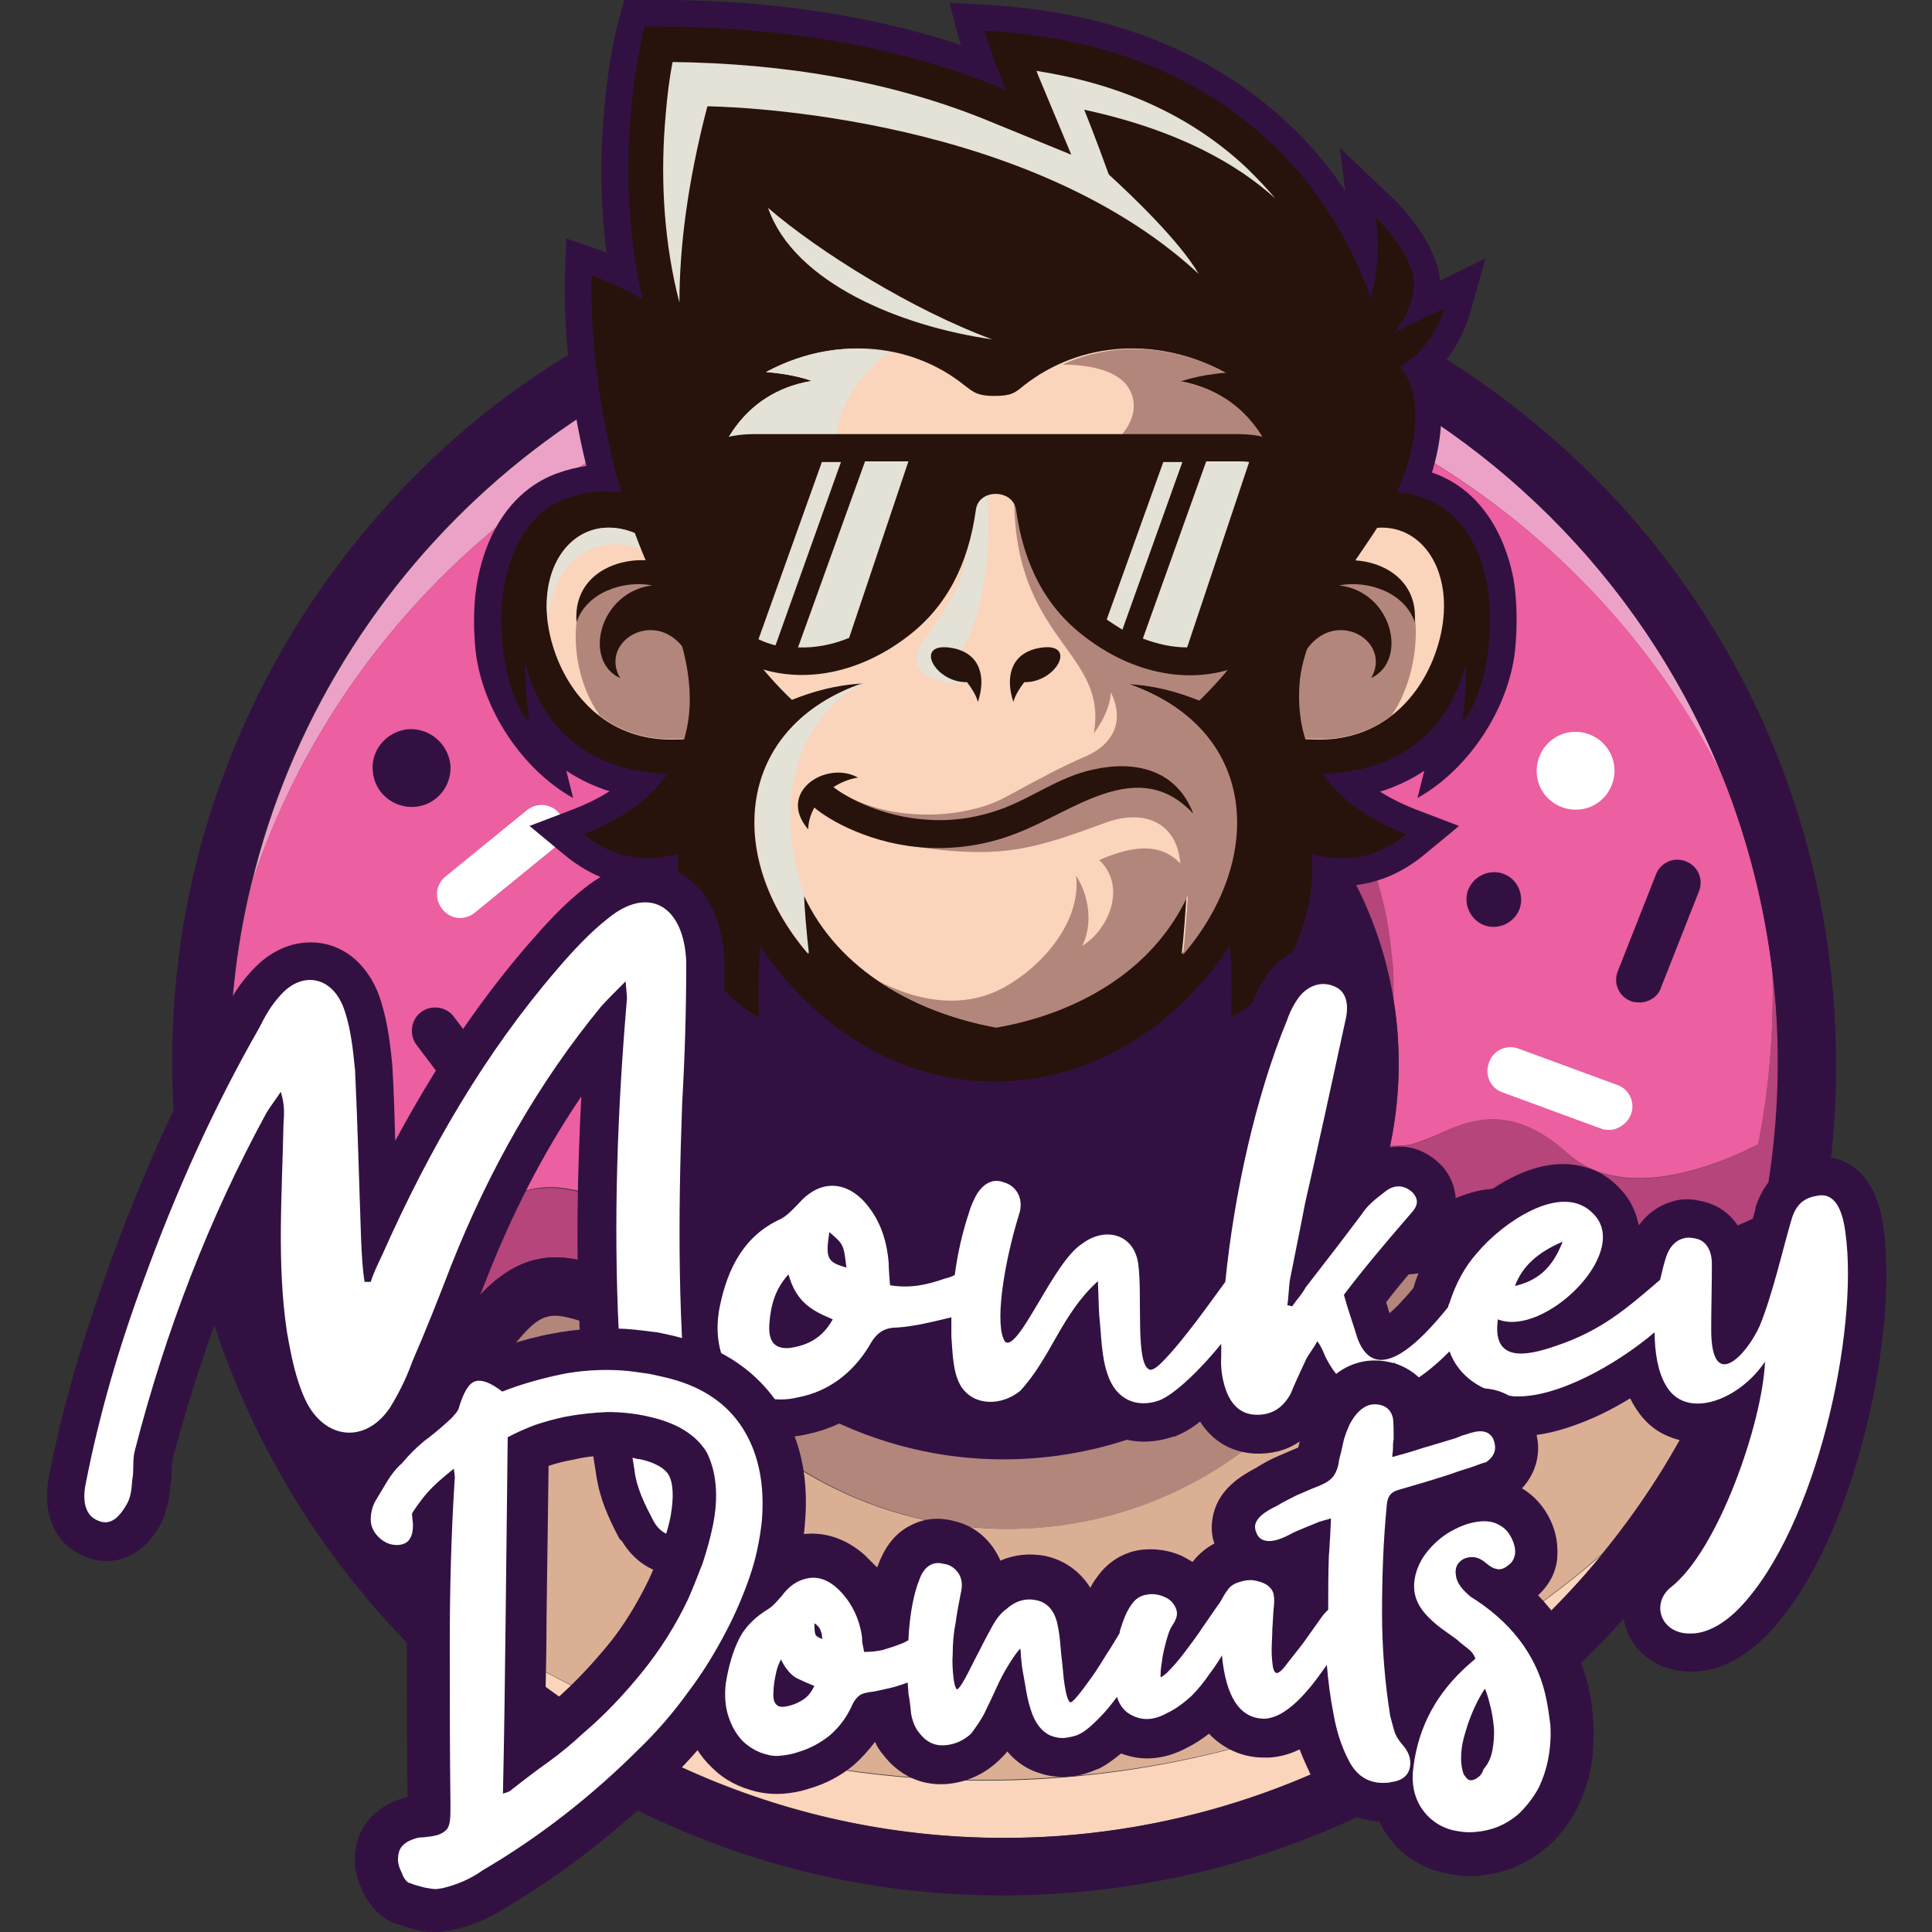
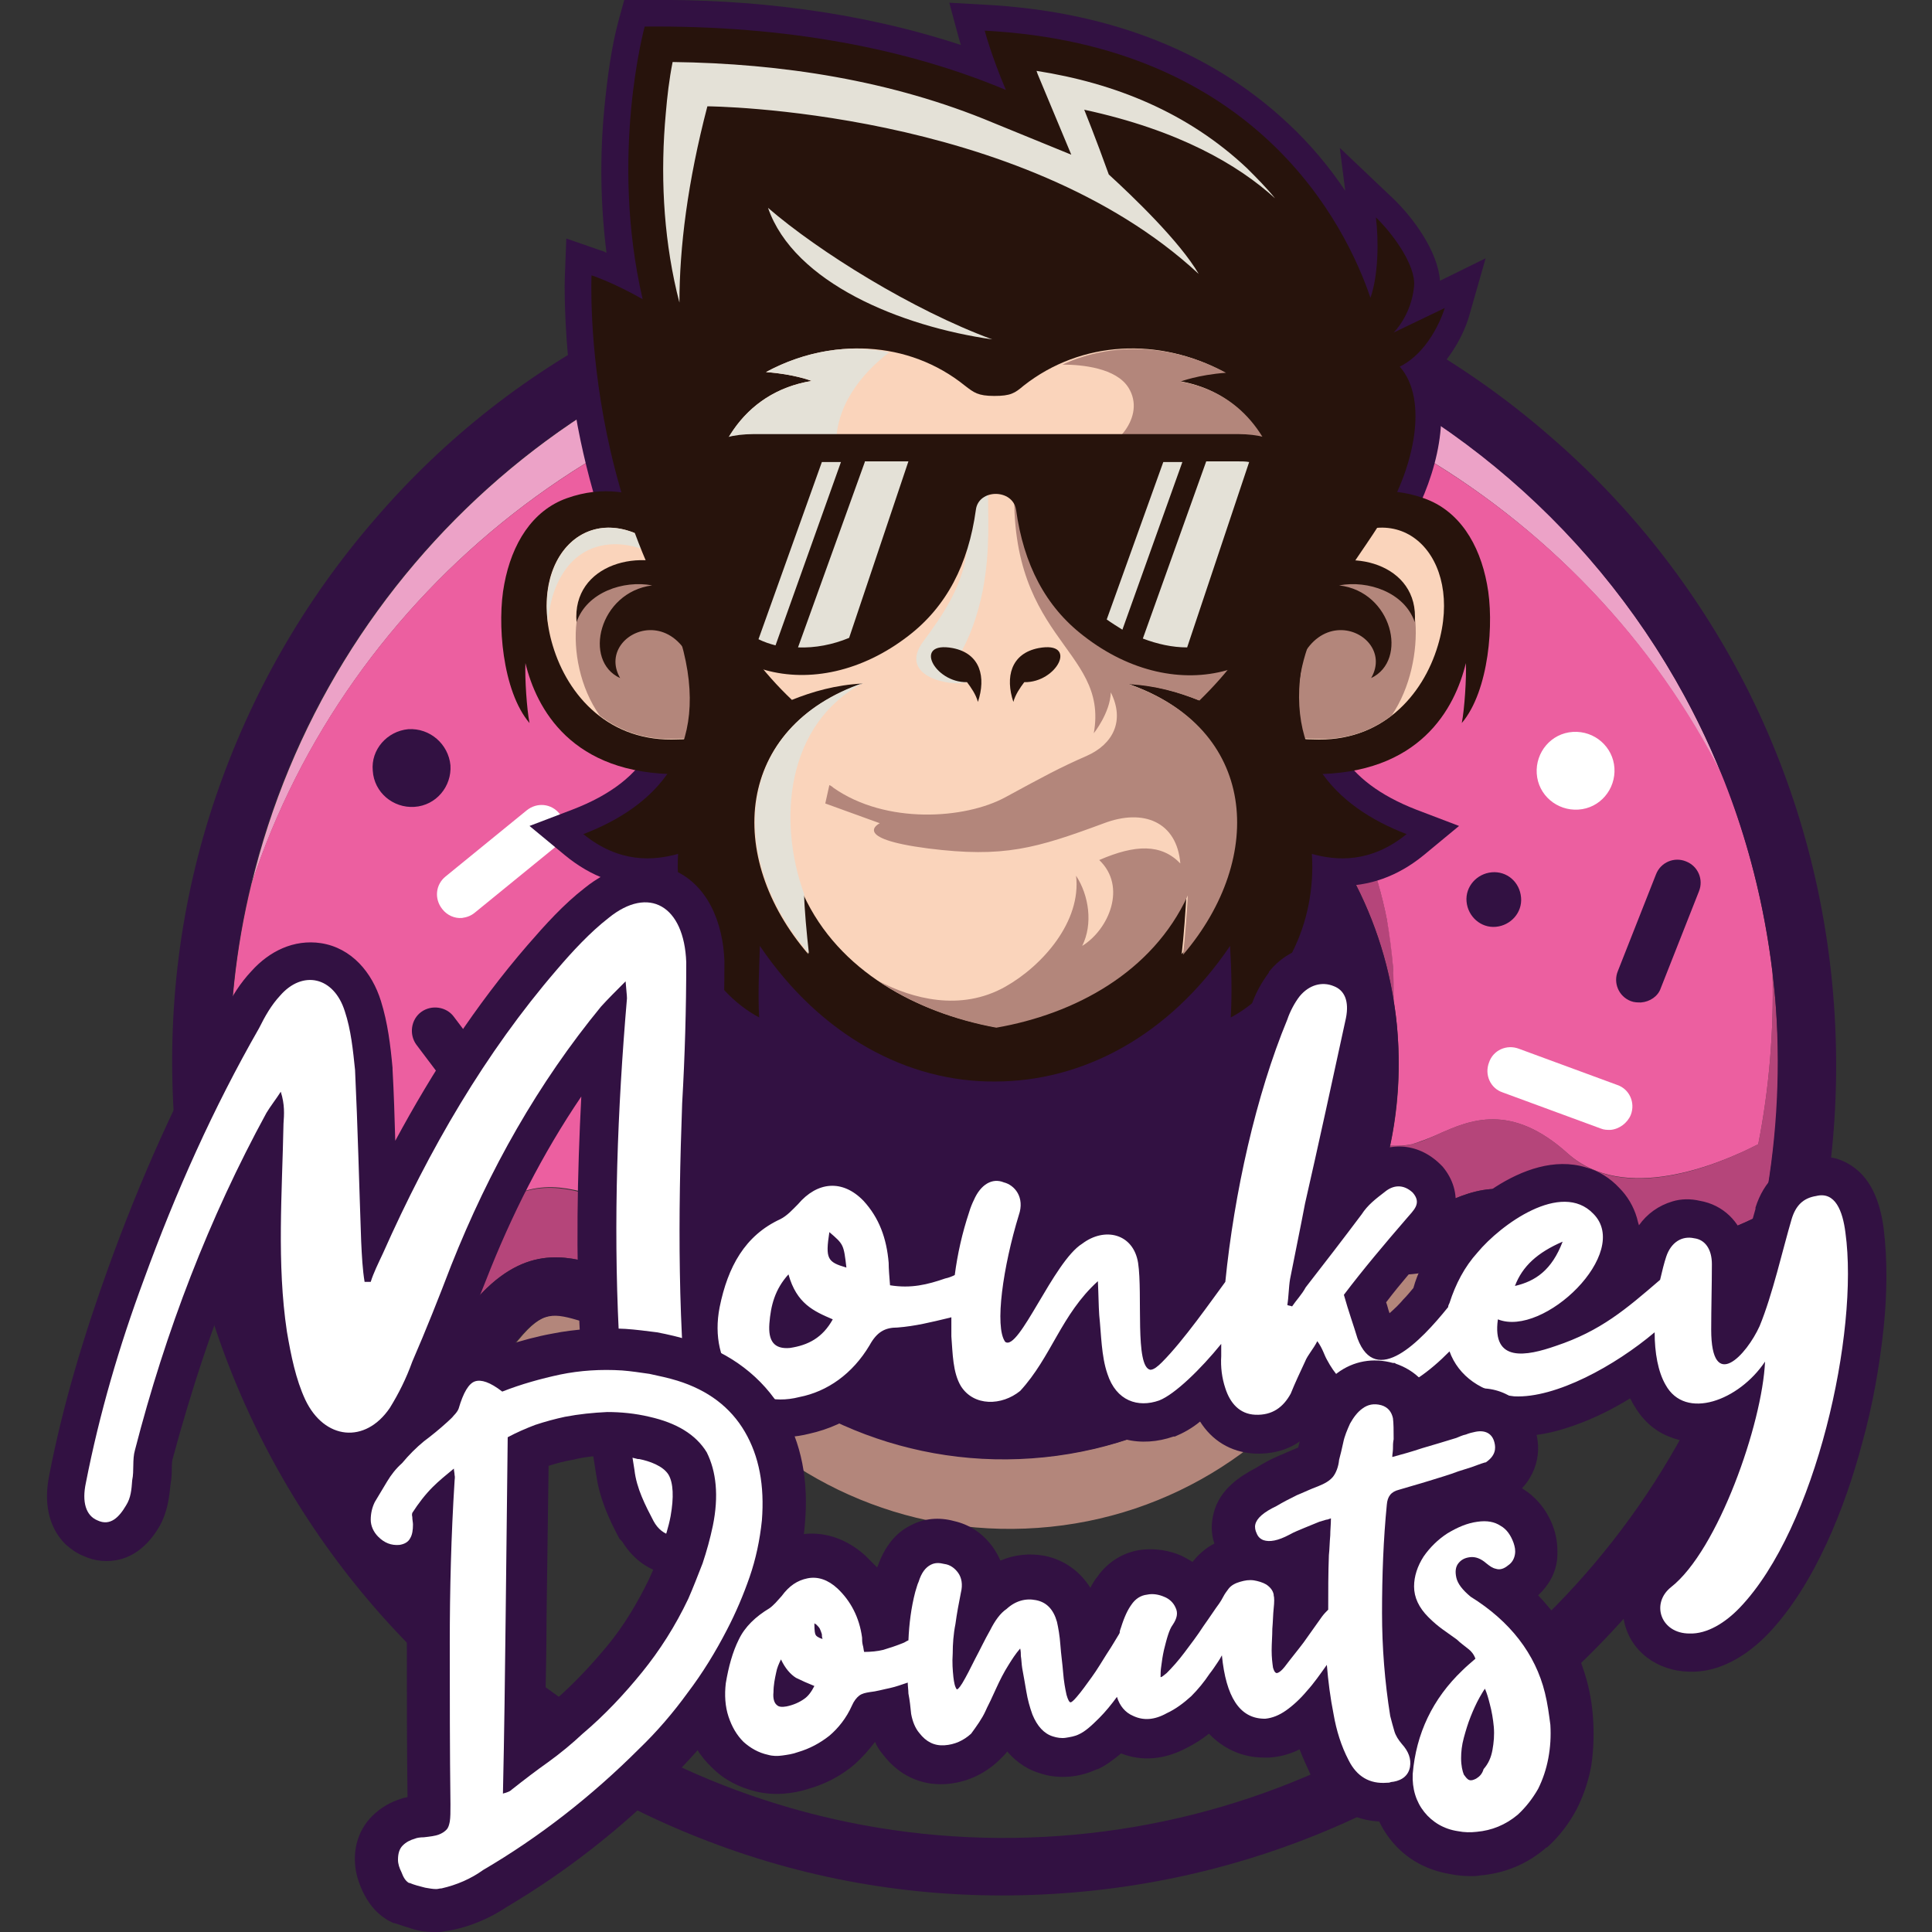
<svg xmlns="http://www.w3.org/2000/svg" id="Layer_1" x="0px" y="0px" viewBox="0 0 28.35 28.35" style="enable-background:new 0 0 28.35 28.35;" xml:space="preserve">
  <rect x="0" y="0" width="28.35" height="28.35" fill="#333333" stroke="none" />
  <style type="text/css">	.st0{fill:#321142;}	.st1{fill:#B5457A;}	.st2{fill:#ECA2C7;}	.st3{fill:#EC5FA0;}	.st4{fill:#B3867B;}	.st5{fill:#FAD4BB;}	.st6{fill:#DBAF94;}	.st7{fill:#59BCBC;}	.st8{fill:#FFFFFF;}	.st9{fill:#112145;}	.st10{fill-rule:evenodd;clip-rule:evenodd;fill:#321142;}	.st11{fill-rule:evenodd;clip-rule:evenodd;fill:#27130C;}	.st12{fill-rule:evenodd;clip-rule:evenodd;fill:#FAD4BB;}	.st13{fill-rule:evenodd;clip-rule:evenodd;fill:#E4E1D7;}	.st14{fill-rule:evenodd;clip-rule:evenodd;fill:#B3867B;}</style>
  <g>
    <ellipse class="st0" cx="14.37" cy="16.32" rx="5.97" ry="4.5" />
    <path class="st1" d="M26.06,14.79c0.08,1.04,0.01,2.05-0.19,3.02c-0.6,0.31-1.97,0.87-2.79,0.14c-0.84-0.76-1.45-0.49-1.9-0.29  c-0.33,0.15-0.6,0.27-1.06,0.07c0.12-0.3,0.21-0.61,0.28-0.92c0.27,0.03,0.47-0.06,0.71-0.17c0.45-0.2,1.06-0.47,1.9,0.29  c0.82,0.74,2.19,0.17,2.79-0.14c0.16-0.81,0.23-1.65,0.21-2.51C26.03,14.45,26.05,14.62,26.06,14.79" />
    <path class="st1" d="M20.44,14.17c0.01,0.17,0.02,0.34,0.01,0.51c-0.47-2.93-3.12-5.07-6.14-4.85c-3.01,0.22-5.33,2.72-5.37,5.68  c-0.03-0.17-0.05-0.34-0.06-0.51c-0.23-3.19,2.17-5.97,5.36-6.2C17.43,8.58,20.21,10.98,20.44,14.17" />
    <path class="st1" d="M9.73,18.53c-0.37,0.19-0.64,0.12-0.95,0.03c-0.47-0.13-1.11-0.31-1.84,0.56C6.17,20.04,4.53,19.53,4,19.33  c-0.32-0.92-0.52-1.89-0.6-2.9c-0.01-0.17-0.02-0.34-0.03-0.51c0.1,0.83,0.28,1.63,0.55,2.39c0.53,0.2,2.17,0.71,2.93-0.21  c0.73-0.87,1.37-0.69,1.84-0.56c0.21,0.06,0.39,0.11,0.6,0.09C9.42,17.94,9.56,18.25,9.73,18.53" />
    <path class="st2" d="M25.28,11.41c-2.02-4.05-6.43-6.7-11.32-6.34C9.08,5.42,5.1,8.68,3.69,12.98c1.12-4.68,5.17-8.32,10.22-8.69  C18.97,3.92,23.5,6.94,25.28,11.41" />
    <path class="st3" d="M26.01,14.28c0.02,0.86-0.05,1.7-0.21,2.51c-0.6,0.31-1.97,0.87-2.79,0.14c-0.84-0.76-1.45-0.49-1.9-0.29  c-0.13,0.06-0.26,0.11-0.39,0.15c-0.1,0.02-0.2,0.03-0.32,0.02c0.11-0.52,0.15-1.06,0.11-1.61c-0.01-0.17-0.03-0.34-0.06-0.51  c0-0.17,0-0.34-0.01-0.51c-0.02-0.23-0.05-0.46-0.09-0.69c-0.55-2.84-3.15-4.89-6.11-4.67C11.29,9.02,9,11.43,8.87,14.31  c-0.01,0.23-0.01,0.46,0.01,0.69c0.01,0.17,0.03,0.34,0.06,0.51c0,0.17,0,0.34,0.01,0.51c0.04,0.56,0.16,1.09,0.35,1.6  c-0.12,0.01-0.22,0-0.33-0.02c-0.09-0.02-0.17-0.04-0.27-0.07c-0.47-0.13-1.11-0.31-1.84,0.56c-0.76,0.92-2.41,0.41-2.93,0.21  c-0.26-0.76-0.45-1.56-0.55-2.39c-0.03-1.01,0.08-2,0.31-2.94C5.1,8.68,9.08,5.42,13.97,5.07c4.89-0.35,9.3,2.3,11.32,6.34  C25.64,12.31,25.89,13.27,26.01,14.28" />
    <path class="st4" d="M25.61,18.86c-0.12,0.4-0.26,0.8-0.43,1.19c-0.24,0.06-0.5,0.11-0.76,0.13c-0.63,0.05-1.29-0.08-1.83-0.57  c-0.43-0.39-0.59-0.32-0.98-0.14c-0.41,0.18-0.96,0.43-1.78,0.06c-0.93,1.61-2.61,2.75-4.6,2.89c-1.97,0.14-3.78-0.72-4.93-2.15  c-0.71,0.41-1.26,0.26-1.67,0.14c-0.41-0.12-0.58-0.16-0.95,0.28c-0.47,0.56-1.1,0.78-1.73,0.83c-0.32,0.02-0.63,0-0.92-0.04  c-0.22-0.36-0.42-0.74-0.6-1.13c0.42,0.1,0.93,0.18,1.45,0.14c0.63-0.05,1.27-0.27,1.73-0.83c0.37-0.45,0.54-0.4,0.95-0.28  c0.42,0.12,0.96,0.27,1.67-0.14c1.15,1.43,2.97,2.29,4.93,2.15c1.99-0.14,3.67-1.28,4.6-2.89c0.82,0.37,1.36,0.13,1.78-0.06  c0.39-0.17,0.55-0.24,0.98,0.14c0.54,0.49,1.2,0.62,1.83,0.57C24.8,19.12,25.24,19,25.61,18.86" />
-     <path class="st5" d="M23.52,22.8c-1.91,2.33-4.73,3.9-7.96,4.14c-3.24,0.23-6.26-0.92-8.48-2.95c2.34,1.52,5.29,2.33,8.42,2.1  C18.62,25.86,21.42,24.64,23.52,22.8" />
-     <path class="st6" d="M25.18,20.05c-0.42,0.99-0.99,1.92-1.67,2.75c-2.1,1.84-4.89,3.06-8.02,3.28c-3.13,0.23-6.08-0.58-8.42-2.1  c-0.8-0.73-1.49-1.57-2.06-2.5c0.29,0.04,0.61,0.06,0.92,0.04c0.63-0.05,1.27-0.27,1.73-0.83c0.37-0.45,0.54-0.4,0.95-0.28  c0.42,0.12,0.96,0.27,1.67-0.14c1.15,1.43,2.97,2.29,4.93,2.15c1.99-0.14,3.67-1.28,4.6-2.89c0.82,0.37,1.36,0.13,1.78-0.06  c0.39-0.17,0.55-0.24,0.98,0.14c0.54,0.49,1.2,0.62,1.83,0.57C24.68,20.16,24.94,20.11,25.18,20.05" />
    <path class="st7" d="M17.22,8.28c0.02,0.31-0.21,0.59-0.53,0.61c-0.31,0.02-0.59-0.21-0.61-0.53c-0.02-0.31,0.21-0.59,0.53-0.61  C16.92,7.73,17.2,7.96,17.22,8.28" />
    <path class="st8" d="M23.69,11.27c0.02,0.31-0.21,0.59-0.53,0.61c-0.31,0.02-0.59-0.21-0.61-0.53c-0.02-0.31,0.21-0.59,0.53-0.61  C23.4,10.72,23.67,10.96,23.69,11.27" />
    <path class="st0" d="M6.61,11.23c0.02,0.31-0.21,0.59-0.53,0.61c-0.31,0.02-0.59-0.21-0.61-0.53C5.44,11,5.68,10.73,5.99,10.7  C6.31,10.68,6.58,10.92,6.61,11.23" />
    <path class="st9" d="M16.47,5.88c0.02,0.22-0.15,0.41-0.37,0.43c-0.22,0.02-0.41-0.15-0.43-0.37c-0.02-0.22,0.15-0.41,0.37-0.43  C16.26,5.49,16.46,5.66,16.47,5.88" />
    <path class="st8" d="M12.71,8.53c0.02,0.22-0.15,0.41-0.37,0.43c-0.22,0.02-0.41-0.15-0.43-0.37c-0.02-0.22,0.15-0.41,0.37-0.43  C12.5,8.14,12.69,8.31,12.71,8.53" />
    <path class="st0" d="M22.32,13.17c0.02,0.22-0.15,0.41-0.37,0.43c-0.22,0.02-0.41-0.15-0.43-0.37c-0.02-0.22,0.15-0.41,0.37-0.43  C22.11,12.78,22.3,12.94,22.32,13.17" />
    <path class="st8" d="M6.78,13.47c-0.11,0.01-0.22-0.04-0.29-0.13c-0.12-0.15-0.1-0.36,0.05-0.48l1.19-0.97  c0.15-0.12,0.36-0.1,0.48,0.05c0.12,0.15,0.1,0.36-0.05,0.48l-1.19,0.97C6.91,13.44,6.85,13.46,6.78,13.47" />
    <path class="st0" d="M24.08,14.71c-0.05,0-0.1,0-0.15-0.02c-0.18-0.07-0.26-0.27-0.19-0.44l0.56-1.42  c0.07-0.18,0.27-0.26,0.44-0.19c0.18,0.07,0.26,0.27,0.19,0.44l-0.56,1.42C24.33,14.62,24.21,14.7,24.08,14.71" />
    <path class="st8" d="M23.63,16.58c-0.05,0-0.09,0-0.14-0.02l-1.44-0.53c-0.18-0.06-0.27-0.26-0.2-0.44  c0.06-0.18,0.26-0.27,0.44-0.2l1.44,0.53c0.18,0.06,0.27,0.26,0.2,0.44C23.88,16.48,23.76,16.57,23.63,16.58" />
    <path class="st8" d="M10.82,8.19c-0.03,0-0.07,0-0.1-0.01L9.23,7.82C9.05,7.78,8.93,7.6,8.98,7.41c0.04-0.18,0.23-0.3,0.41-0.25  l1.49,0.36c0.18,0.04,0.3,0.23,0.25,0.41C11.09,8.08,10.97,8.18,10.82,8.19" />
    <path class="st0" d="M7.33,16.69c-0.11,0.01-0.23-0.04-0.3-0.14l-0.92-1.22C6,15.18,6.03,14.96,6.18,14.85  c0.15-0.11,0.37-0.08,0.48,0.07l0.92,1.22c0.11,0.15,0.08,0.37-0.07,0.48C7.45,16.66,7.39,16.68,7.33,16.69" />
    <path class="st7" d="M13.21,7.47C13.14,7.47,13.06,7.45,13,7.41c-0.16-0.1-0.2-0.32-0.1-0.47l0.84-1.28c0.1-0.16,0.32-0.2,0.47-0.1  c0.16,0.1,0.2,0.32,0.1,0.47l-0.84,1.28C13.41,7.41,13.31,7.46,13.21,7.47" />
    <path class="st8" d="M20.28,8.38c-0.09,0.01-0.18-0.02-0.25-0.09l-1.14-1.03c-0.14-0.13-0.15-0.34-0.02-0.48  c0.13-0.14,0.34-0.15,0.48-0.02l1.13,1.03c0.14,0.13,0.15,0.34,0.02,0.48C20.45,8.34,20.37,8.37,20.28,8.38" />
    <path class="st0" d="M22.72,6.38c-1.2-1.04-2.57-1.82-4.06-2.33c-1.55-0.53-3.17-0.73-4.81-0.61c-1.64,0.12-3.22,0.56-4.67,1.3  C7.77,5.45,6.53,6.42,5.5,7.62c-1.04,1.2-1.82,2.57-2.33,4.06c-0.53,1.55-0.73,3.17-0.61,4.81c0.12,1.64,0.56,3.22,1.3,4.67  c0.72,1.41,1.69,2.64,2.89,3.68c1.2,1.04,2.57,1.82,4.06,2.33c1.55,0.53,3.17,0.73,4.81,0.61c1.64-0.12,3.22-0.56,4.67-1.3  c1.41-0.72,2.64-1.69,3.68-2.89c1.04-1.2,1.82-2.57,2.33-4.06c0.53-1.55,0.73-3.17,0.61-4.81c-0.12-1.64-0.56-3.22-1.3-4.67  C24.89,8.65,23.92,7.41,22.72,6.38 M15.55,26.94c-4.85,0.35-9.21-2.41-11.14-6.58c0.42,0.1,0.93,0.18,1.45,0.14  c0.63-0.05,1.26-0.27,1.73-0.83c0.37-0.45,0.54-0.4,0.95-0.28c0.42,0.12,0.96,0.27,1.67-0.14c1.15,1.43,2.97,2.29,4.93,2.15  c1.99-0.14,3.67-1.28,4.6-2.89c0.82,0.37,1.36,0.13,1.78-0.06c0.39-0.17,0.55-0.24,0.98,0.14c0.54,0.49,1.2,0.62,1.83,0.57  c0.46-0.03,0.89-0.16,1.27-0.29C24.3,23.25,20.38,26.59,15.55,26.94z M9.81,15.97c-0.2-2.72,1.85-5.09,4.57-5.28  c2.72-0.2,5.09,1.85,5.28,4.57c0.2,2.72-1.85,5.09-4.57,5.28C12.37,20.73,10,18.68,9.81,15.97z M25.87,17.81  c-0.6,0.31-1.97,0.87-2.79,0.14c-0.84-0.76-1.45-0.49-1.9-0.29c-0.33,0.15-0.6,0.27-1.06,0.07c0.31-0.78,0.45-1.64,0.39-2.54  C20.28,12,17.5,9.6,14.31,9.83c-3.19,0.23-5.59,3.01-5.36,6.2c0.07,0.91,0.34,1.76,0.78,2.5c-0.37,0.19-0.64,0.12-0.95,0.03  c-0.47-0.13-1.11-0.31-1.84,0.56C6.17,20.04,4.53,19.53,4,19.33c-0.32-0.92-0.52-1.89-0.6-2.9C2.95,10.19,7.67,4.74,13.91,4.29  c6.24-0.45,11.69,4.26,12.15,10.5C26.13,15.83,26.06,16.84,25.87,17.81z" />
    <path class="st10" d="M14.1,0.66c-0.01-0.03-0.02-0.07-0.03-0.1l-0.14-0.52l0.54,0.03c1.65,0.09,3.22,0.6,4.44,1.75  c0.31,0.29,0.59,0.62,0.83,0.98l-0.08-0.63l0.79,0.75c0.29,0.28,0.65,0.77,0.68,1.2l0.67-0.33l-0.24,0.84  c-0.09,0.31-0.28,0.62-0.52,0.86c0.28,0.7-0.03,1.66-0.39,2.26c-0.38,0.63-0.91,1.24-1.13,1.95c-0.23,1.08,0.21,1.77,1.26,2.18  l0.63,0.24l-0.52,0.43c-0.38,0.31-0.8,0.46-1.26,0.45c-0.08,0.93-0.56,1.85-1.4,2.29l-0.6,0.32l0.03-0.64  c-0.82,0.8-1.88,1.31-3.07,1.31c-1.2,0-2.25-0.51-3.07-1.31l0.03,0.64l-0.6-0.32c-0.84-0.44-1.31-1.36-1.4-2.29  c-0.45,0.02-0.87-0.13-1.26-0.45l-0.52-0.43l0.63-0.24c1.12-0.43,1.54-1.18,1.22-2.36l-0.06-0.2C9.07,8.44,8.73,7.46,8.52,6.47  C8.4,5.9,8.33,5.32,8.3,4.74C8.29,4.51,8.28,4.26,8.29,4.02L8.31,3.5l0.49,0.17c0.03,0.01,0.07,0.02,0.1,0.04  C8.81,3,8.8,2.28,8.87,1.57c0.04-0.41,0.1-0.88,0.21-1.28L9.16,0l0.3,0C11.02-0.02,12.61,0.17,14.1,0.66" />
-     <path class="st10" d="M20.9,11.31l-0.1,0.4c0.75-0.42,1.33-1.3,1.43-2.15c0.04-0.38,0.03-0.76-0.02-1.06  c-0.13-0.68-0.5-1.32-1.18-1.56c-0.54-0.19-1.09-0.16-1.6,0.09c-0.21,0.1-0.46,0.27-0.62,0.45l-0.03,0.03l-0.02,0.03  c-0.31,0.5-0.6,1.11-0.78,1.66c-0.2,0.6-0.37,1.41,0.01,1.98c0.29,0.43,0.78,0.57,1.27,0.58C19.89,11.76,20.45,11.61,20.9,11.31   M8.31,11.31l0.1,0.4c-0.75-0.42-1.33-1.3-1.43-2.15C6.94,9.18,6.95,8.8,7.01,8.5c0.13-0.68,0.5-1.32,1.18-1.56  c0.54-0.19,1.09-0.16,1.6,0.09c0.21,0.1,0.46,0.27,0.62,0.45l0.03,0.03l0.02,0.03c0.31,0.5,0.6,1.11,0.78,1.66  c0.2,0.6,0.37,1.41-0.01,1.98c-0.29,0.43-0.78,0.57-1.27,0.58C9.33,11.76,8.76,11.61,8.31,11.31z" />
    <path class="st11" d="M19.09,7.74c0,0,0.73-0.81,1.8-0.43c0.52,0.18,0.82,0.67,0.93,1.26c0.11,0.56,0.03,1.57-0.37,2.04  c0.04-0.2,0.07-0.66,0.06-0.88c-0.16,0.66-0.67,1.64-2.26,1.63C16.88,11.35,19.09,7.74,19.09,7.74 M10.12,7.74  c0,0-0.73-0.81-1.8-0.43C7.81,7.49,7.51,7.98,7.4,8.57c-0.11,0.56-0.03,1.57,0.37,2.04c-0.04-0.2-0.07-0.66-0.06-0.88  c0.16,0.66,0.67,1.64,2.26,1.63C12.34,11.35,10.12,7.74,10.12,7.74z" />
    <path class="st12" d="M9.71,8.06c-1.04-0.84-1.99,0.11-1.6,1.41c0.22,0.74,0.83,1.43,1.84,1.38c0.16,0,0.42-0.02,0.52-0.17  C10.81,10.17,10,8.53,9.71,8.06" />
    <path class="st13" d="M9.71,8.06C8.76,7.3,7.9,8.01,8.04,9.13c0.02-0.26,0.09-0.51,0.21-0.7c0.36-0.6,1.1-0.54,1.6-0.13  C9.79,8.2,9.75,8.12,9.71,8.06" />
    <path class="st14" d="M8.8,10.5c0.3,0.23,0.68,0.37,1.15,0.34c0.16,0,0.42-0.02,0.52-0.17c0.26-0.4-0.18-1.48-0.52-2.16L9.82,8.48  C8.94,8.27,8.54,8.47,8.46,9.13C8.41,9.55,8.51,10.09,8.8,10.5" />
    <path class="st12" d="M19.5,8.06c1.04-0.84,1.99,0.11,1.6,1.41c-0.22,0.74-0.83,1.43-1.84,1.38c-0.16,0-0.42-0.02-0.52-0.17  C18.41,10.17,19.22,8.53,19.5,8.06" />
    <path class="st14" d="M20.42,10.5c-0.3,0.23-0.68,0.37-1.15,0.34c-0.16,0-0.42-0.02-0.52-0.17c-0.26-0.4,0.18-1.48,0.52-2.16  l0.14-0.03c0.87-0.21,1.28-0.01,1.36,0.65C20.8,9.55,20.7,10.09,20.42,10.5" />
    <path class="st11" d="M9.1,9.95C8.55,9.7,8.79,8.69,9.57,8.59c-0.42-0.08-0.96,0.1-1.11,0.54c-0.07-0.86,0.97-1.12,1.59-0.74  c0.85,0.53,1.09,2.24,0.22,2.52C10.48,8.52,8.66,9.19,9.1,9.95 M20.12,9.95c0.55-0.26,0.31-1.27-0.47-1.36  c0.42-0.08,0.96,0.1,1.11,0.54c0.07-0.86-0.97-1.12-1.59-0.74c-0.85,0.53-1.09,2.24-0.22,2.52C18.74,8.52,20.56,9.19,20.12,9.95z" />
    <path class="st11" d="M9.46,0.39c0,0-0.52,1.89-0.03,4C8.99,4.14,8.68,4.04,8.68,4.04s-0.19,4.05,2.38,6.55  c2.14,2.08,6.24,1.13,7.73-1.24c0.05,0.29,0.09,0.5,0.09,0.5l0.18,0.2c0.12-1,0.81-1.73,1.27-2.5c0.41-0.69,0.64-1.68,0.21-2.17  c0.48-0.24,0.66-0.86,0.66-0.86l-0.75,0.36c0,0,0.26-0.25,0.3-0.68c0.03-0.32-0.34-0.8-0.56-1.01c0.04,0.32,0.04,0.84-0.08,1.18  c-0.36-1.06-1.66-3.71-5.66-3.92c0,0,0.09,0.35,0.31,0.87C13.33,0.72,11.56,0.37,9.46,0.39" />
    <path class="st13" d="M14.56,4.98c-1.34-0.19-2.91-0.83-3.29-1.93C12.01,3.69,13.39,4.55,14.56,4.98 M18.71,2.91  c-0.13-0.16-0.27-0.3-0.41-0.44c-0.87-0.82-1.94-1.25-3.09-1.43c0.01,0.03,0.02,0.06,0.03,0.08l0.48,1.15L14.57,1.8  c-1.48-0.62-3.1-0.87-4.7-0.89c-0.05,0.25-0.08,0.51-0.1,0.75C9.69,2.53,9.73,3.42,9.93,4.28l0.04,0.16c0-0.81,0.12-1.77,0.41-2.88  c0,0,4.59,0.03,7.21,2.46c-0.28-0.48-0.97-1.14-1.32-1.46c-0.19-0.53-0.36-0.95-0.36-0.95C17.3,1.91,18.17,2.42,18.71,2.91z" />
    <path class="st11" d="M8.56,12.24c0.53,0.43,1.03,0.39,1.39,0.29c-0.06,1.03,0.44,2,1.19,2.4c-0.02-0.36,0-0.68,0.01-1.05  c0.9,1.33,2.18,2,3.45,1.99c1.28,0,2.55-0.66,3.45-1.99c0.02,0.37,0.03,0.68,0.01,1.05c0.76-0.4,1.26-1.37,1.19-2.4  c0.36,0.1,0.86,0.14,1.39-0.29c-1.04-0.4-1.9-1.22-1.46-2.83c0,0-0.25,0.03-0.42,0.07l-3.12-1.86h-2.11l-3.12,1.86  c-0.17-0.04-0.42-0.07-0.42-0.07C10.46,11.03,9.6,11.84,8.56,12.24" />
    <path class="st12" d="M11.24,5.46c0.42,0.03,0.67,0.13,0.67,0.13c-1.52,0.25-1.83,2.08-1.3,3.29c0.23,0.52,0.58,0.98,1.01,1.39  c0.3-0.12,0.64-0.22,1.04-0.24c-1.87,0.64-2.03,2.54-0.8,3.97c-0.03-0.26-0.07-0.69-0.07-0.87c0.52,1.13,1.67,1.73,2.81,1.94  c1.15-0.2,2.29-0.81,2.81-1.94c-0.01,0.19-0.04,0.62-0.07,0.87c1.23-1.44,1.08-3.33-0.8-3.97c0.4,0.02,0.74,0.12,1.04,0.24  c0.43-0.41,0.78-0.87,1.01-1.39c0.54-1.2,0.23-3.04-1.3-3.29c0,0,0.26-0.1,0.67-0.13c-0.94-0.51-2.09-0.47-2.94,0.2  c-0.13,0.11-0.19,0.15-0.43,0.15c-0.24,0-0.3-0.05-0.43-0.15C13.33,4.99,12.19,4.95,11.24,5.46" />
    <path class="st13" d="M14.01,9.72c0.07,0.13,0.18,0.29,0.18,0.29c-0.26,0.07-1.02-0.09-0.64-0.6c0.28-0.38,0.55-0.77,0.63-1.27  c0.02-0.12,0.04-0.25,0.04-0.38c-0.01-0.81,0.28-0.74,0.28-0.74c-0.01,0.61,0.04,1.01-0.08,1.65c-0.07,0.34-0.18,0.68-0.36,0.97  L14.01,9.72z M12.67,10.02c-1.87,0.64-2.03,2.54-0.8,3.97c-0.03-0.26-0.07-0.69-0.07-0.87C11.41,12.05,11.53,10.62,12.67,10.02z   M11.24,5.46c0.42,0.03,0.67,0.13,0.67,0.13c-1.03,0.17-1.51,1.06-1.54,2c0.84,0.09,1.94,0.23,1.94,0.23s-0.05-0.43-0.04-1.33  c0.01-0.64,0.5-1.11,0.78-1.32C12.46,5.04,11.81,5.15,11.24,5.46z" />
    <path class="st14" d="M16.05,10.76c0,0,0.24-0.3,0.25-0.6c0.21,0.42,0.03,0.76-0.35,0.93c-0.41,0.18-0.61,0.29-1.2,0.61  c-0.59,0.32-1.75,0.4-2.52-0.14c-0.02-0.02-0.04-0.03-0.06-0.04l-0.06,0.27l0.8,0.29c0,0-0.45,0.22,0.71,0.37  c1.11,0.14,1.58,0,2.58-0.37c0.58-0.22,1.07-0.02,1.12,0.59c-0.28-0.29-0.66-0.28-1.19-0.05c0.41,0.39,0.14,1.02-0.25,1.26  c0.16-0.32,0.1-0.74-0.09-1.03c0.08,0.67-0.49,1.32-1.04,1.63c-0.66,0.37-1.37,0.17-1.85-0.08c0.51,0.35,1.12,0.57,1.72,0.68  c1.15-0.2,2.29-0.81,2.81-1.94c-0.01,0.19-0.04,0.62-0.07,0.87c1.23-1.44,1.08-3.33-0.8-3.97c0.4,0.02,0.74,0.12,1.04,0.24  c0.41-0.4,0.75-0.84,0.98-1.33c-0.09-0.31-0.14-0.51-0.14-0.51l0.38-1.21c-0.13-0.79-0.61-1.48-1.5-1.63c0,0,0.26-0.1,0.67-0.13  c-0.76-0.41-1.64-0.47-2.4-0.12c0.29,0,0.79,0.05,0.97,0.34c0.26,0.42-0.19,0.92-0.6,0.97c-0.18,0.02-0.58-0.03-0.97-0.09  L14.9,6.88C14.7,9.4,16.28,9.48,16.05,10.76" />
-     <path class="st11" d="M14.91,12.23c-0.46,0.18-0.9,0.23-1.3,0.21c-0.81-0.04-1.44-0.4-1.66-0.59c-0.05,0.09-0.09,0.2-0.09,0.32  c-0.47-0.54,0.26-1.02,0.73-0.76c-0.13,0.02-0.25,0.07-0.36,0.14c0.19,0.15,0.71,0.44,1.4,0.48c0.32,0.02,0.67-0.02,1.04-0.15  c0.48-0.17,0.86-0.48,1.38-0.59c0.59-0.13,1.21-0.01,1.46,0.65C16.7,11.07,15.74,11.92,14.91,12.23" />
    <path class="st11" d="M14.32,7.48c-0.11,0.8-0.43,1.42-0.99,1.85c-1.37,1.06-3.08,0.61-3.45-0.99c-0.2-0.88-0.02-1.97,1.18-1.97  h7.11c1.19,0,1.38,1.09,1.18,1.97c-0.37,1.6-2.08,2.06-3.45,0.99c-0.56-0.43-0.88-1.05-0.99-1.85C14.86,7.17,14.36,7.17,14.32,7.48  " />
    <path class="st11" d="M14.87,10.3c-0.12-0.36-0.04-0.71,0.37-0.79c0.59-0.11,0.27,0.51-0.21,0.5C14.97,10.09,14.9,10.19,14.87,10.3   M14.35,10.3c0.12-0.36,0.04-0.71-0.37-0.79c-0.59-0.11-0.27,0.51,0.21,0.5C14.25,10.09,14.32,10.19,14.35,10.3z" />
    <path class="st13" d="M12.34,6.78h-0.28l-0.93,2.6c0.08,0.04,0.17,0.07,0.25,0.09L12.34,6.78z M16.77,9.37  c0.21,0.08,0.43,0.13,0.65,0.13l0.91-2.72c-0.05-0.01-0.11-0.01-0.17-0.01H17.7L16.77,9.37z M16.24,9.09  c0.07,0.05,0.15,0.1,0.23,0.15l0.88-2.46h-0.28L16.24,9.09z M12.69,6.78L11.71,9.5c0.25,0.01,0.51-0.04,0.75-0.14l0.87-2.59H12.69z  " />
    <rect x="12.73" y="19.65" class="st0" width="3.94" height="0.89" />
    <rect x="19.29" y="13.92" class="st0" width="0.24" height="0.21" />
    <path class="st10" d="M21.04,18.27c-0.24,0.28-0.48,0.55-0.7,0.84c0.02,0.05,0.03,0.11,0.05,0.16c0.08-0.07,0.16-0.15,0.2-0.2  c0.05-0.05,0.1-0.11,0.15-0.17C20.8,18.68,20.91,18.47,21.04,18.27 M10.53,17.87c0.17-0.2,0.38-0.37,0.65-0.49  c0.03-0.02,0.07-0.06,0.08-0.08c0.5-0.58,1.25-0.64,1.79-0.07c0.25,0.26,0.4,0.57,0.47,0.9c0.04-0.18,0.09-0.35,0.14-0.52  c0.03-0.08,0.06-0.16,0.1-0.24c0.13-0.31,0.39-0.56,0.73-0.6c0.13-0.02,0.27,0,0.39,0.04c0.22,0.06,0.41,0.22,0.52,0.42  c0.1,0.18,0.13,0.38,0.11,0.58c0.01-0.01,0.03-0.02,0.04-0.03c0.32-0.23,0.75-0.31,1.12-0.14c0.32,0.15,0.52,0.45,0.58,0.79  c0.02,0.12,0.03,0.25,0.03,0.38c0.05-0.07,0.11-0.14,0.16-0.22c0.05-0.46,0.12-0.92,0.21-1.37c0.16-0.83,0.39-1.68,0.71-2.46  c0.06-0.18,0.15-0.34,0.26-0.49l0-0.01l0,0c0.28-0.35,0.74-0.49,1.16-0.32c0.11,0.04,0.21,0.11,0.29,0.19  c0.24,0.24,0.3,0.58,0.23,0.91c-0.15,0.7-0.3,1.4-0.46,2.1c0.05-0.04,0.1-0.08,0.15-0.12c0.36-0.28,0.81-0.26,1.14,0.06l0.02,0.02  l0.02,0.02c0.15,0.18,0.22,0.4,0.18,0.63c-0.02,0.09-0.05,0.17-0.09,0.25c0.19-0.22,0.44-0.42,0.68-0.58  c0.39-0.25,0.87-0.43,1.33-0.29c0.19,0.05,0.36,0.16,0.49,0.3c0.12,0.12,0.21,0.27,0.26,0.44c0.01,0.04,0.02,0.08,0.03,0.11  c0.12-0.17,0.29-0.29,0.49-0.35c0.13-0.04,0.27-0.04,0.4-0.01c0.35,0.06,0.59,0.31,0.68,0.63c0.05-0.17,0.09-0.34,0.14-0.51l0-0.01  l0-0.01c0.12-0.38,0.38-0.64,0.77-0.72c0.2-0.05,0.4-0.03,0.58,0.07c0.35,0.19,0.48,0.58,0.53,0.95c0.06,0.48,0.05,0.99,0,1.47  c-0.06,0.56-0.16,1.13-0.31,1.67c-0.25,0.95-0.7,2.1-1.39,2.82c-0.3,0.31-0.71,0.57-1.16,0.55c-0.45-0.01-0.86-0.29-0.95-0.75  c-0.07-0.35,0.07-0.71,0.35-0.93c0.15-0.12,0.29-0.34,0.39-0.5c0.16-0.27,0.29-0.57,0.41-0.87c0.04-0.11,0.08-0.22,0.12-0.33  c-0.21,0.03-0.42,0.01-0.61-0.07c-0.23-0.09-0.4-0.26-0.52-0.47c-0.02-0.03-0.03-0.06-0.05-0.09c-0.26,0.16-0.54,0.3-0.83,0.4  c-0.28,0.1-0.59,0.17-0.89,0.15l-0.01,0l-0.01,0c-0.37-0.04-0.72-0.17-0.99-0.4c-0.35,0.24-0.75,0.41-1.18,0.35  c-0.22-0.03-0.42-0.12-0.58-0.25c-0.09,0.16-0.21,0.29-0.37,0.39c-0.19,0.13-0.42,0.18-0.65,0.17c-0.36-0.02-0.63-0.2-0.8-0.47  c-0.12,0.1-0.25,0.17-0.37,0.22l-0.01,0l-0.01,0c-0.23,0.08-0.48,0.1-0.71,0.04c-0.39-0.11-0.65-0.41-0.77-0.78c0,0,0,0,0-0.01  c-0.1,0.16-0.21,0.31-0.35,0.46l-0.03,0.03l-0.03,0.02c-0.53,0.43-1.32,0.39-1.7-0.21c-0.13-0.2-0.17-0.41-0.2-0.62  c-0.06,0.01-0.12,0.01-0.18,0.02c-0.31,0.52-0.79,0.88-1.38,1.01c-0.4,0.1-0.82,0.05-1.17-0.17c0.01,0.07,0.02,0.14,0.02,0.21  l0,0.01l0,0.01c0.02,0.21,0.08,0.42,0.13,0.63c0.12,0.46,0.05,0.92-0.35,1.21l-0.01,0.01l-0.01,0c-0.17,0.11-0.37,0.17-0.58,0.16  c-0.33-0.02-0.6-0.21-0.77-0.49L9.1,22.59l-0.01-0.01c-0.16-0.3-0.29-0.59-0.34-0.93c-0.11-0.69-0.21-1.38-0.24-2.07  c-0.06-1.16-0.04-2.33,0.02-3.49c-0.57,0.84-1.03,1.75-1.4,2.7c-0.19,0.47-0.37,0.94-0.56,1.41c-0.1,0.27-0.23,0.53-0.38,0.78l0,0  l0,0c-0.25,0.37-0.65,0.63-1.11,0.61c-0.5-0.02-0.89-0.36-1.1-0.8c-0.17-0.36-0.25-0.75-0.32-1.14l0-0.01l0-0.01  c-0.06-0.42-0.09-0.85-0.09-1.27c-0.42,0.99-0.76,2.02-1.04,3.06c-0.01,0.05-0.01,0.13-0.01,0.18c0,0.07-0.01,0.13-0.02,0.2  c-0.02,0.21-0.05,0.39-0.15,0.58c-0.13,0.23-0.32,0.43-0.58,0.5c-0.19,0.05-0.38,0.03-0.55-0.05c-0.1-0.04-0.18-0.1-0.26-0.17  c-0.27-0.27-0.31-0.65-0.24-1c0.2-1.04,0.51-2.06,0.87-3.06c0.47-1.3,1.03-2.56,1.71-3.76c0.1-0.22,0.23-0.42,0.39-0.59  c0.26-0.29,0.62-0.47,1.02-0.41c0.45,0.07,0.75,0.43,0.88,0.85c0.1,0.32,0.14,0.65,0.17,0.98l0,0.01l0,0.01  c0.02,0.35,0.03,0.7,0.04,1.05c0.55-1.02,1.18-1.99,1.94-2.87c0.26-0.3,0.53-0.6,0.84-0.84c0.36-0.29,0.81-0.45,1.26-0.28  c0.55,0.21,0.77,0.8,0.79,1.35l0,0.01v0.01c0,0.7-0.03,1.39-0.06,2.09C10.54,16.77,10.53,17.32,10.53,17.87z" />
    <path class="st8" d="M11.29,19.42c-0.02,0.26,0.07,0.38,0.3,0.36c0.27-0.04,0.48-0.15,0.63-0.42c-0.28-0.12-0.53-0.23-0.65-0.66  C11.37,18.92,11.31,19.16,11.29,19.42 M12.42,18.6c-0.04-0.34-0.04-0.34-0.25-0.52C12.11,18.47,12.14,18.52,12.42,18.6z   M22.23,18.87c0.3-0.07,0.54-0.23,0.7-0.65C22.56,18.38,22.34,18.58,22.23,18.87z M26.29,17.89c0.06-0.2,0.17-0.31,0.36-0.34  c0.28-0.07,0.39,0.22,0.43,0.54c0.2,1.45-0.43,4.33-1.55,5.5c-0.21,0.22-0.48,0.39-0.74,0.38c-0.42,0-0.57-0.44-0.27-0.68  c0.69-0.54,1.34-2.4,1.38-3.31c-0.38,0.57-1.17,0.87-1.46,0.34c-0.11-0.19-0.16-0.47-0.16-0.77c-0.58,0.49-1.45,0.97-2.06,0.94  c-0.48-0.05-0.82-0.3-0.95-0.66c-0.58,0.59-1.34,0.99-1.8,0.12c-0.04-0.07-0.06-0.16-0.14-0.27c-0.06,0.12-0.14,0.2-0.18,0.3  c-0.07,0.15-0.15,0.32-0.21,0.47c-0.11,0.2-0.27,0.32-0.52,0.31c-0.23-0.01-0.37-0.17-0.44-0.39c-0.05-0.15-0.07-0.31-0.06-0.47  c0-0.06,0-0.12,0-0.18c-0.3,0.37-0.68,0.74-0.91,0.83c-0.31,0.11-0.63,0.01-0.76-0.39c-0.09-0.26-0.09-0.58-0.12-0.86  c-0.01-0.15-0.01-0.3-0.02-0.5c-0.54,0.49-0.68,1.11-1.14,1.61c-0.27,0.22-0.68,0.23-0.87-0.07c-0.12-0.2-0.12-0.48-0.14-0.73  c0-0.09,0-0.19,0-0.28c-0.01,0-0.03,0.01-0.04,0.01c-0.25,0.06-0.49,0.12-0.75,0.14c-0.18,0-0.3,0.06-0.41,0.26  c-0.25,0.42-0.62,0.68-1.03,0.76c-0.78,0.2-1.34-0.46-1.17-1.32c0.12-0.59,0.37-1.05,0.89-1.29c0.1-0.05,0.18-0.14,0.26-0.22  c0.28-0.33,0.65-0.37,0.96-0.05c0.23,0.25,0.34,0.55,0.37,0.91c0,0.09,0.01,0.2,0.02,0.33c0.31,0.05,0.55-0.01,0.81-0.1  c0.05-0.01,0.1-0.03,0.14-0.05c0.04-0.31,0.11-0.62,0.21-0.92c0.02-0.07,0.05-0.14,0.07-0.18c0.1-0.23,0.27-0.33,0.44-0.26  c0.16,0.04,0.31,0.22,0.22,0.48c-0.23,0.75-0.36,1.64-0.2,1.86c0.2,0.15,0.71-1.18,1.13-1.44c0.33-0.25,0.75-0.15,0.82,0.28  c0.07,0.46-0.05,1.53,0.18,1.57c0.05,0,0.11-0.05,0.17-0.11c0.32-0.32,0.73-0.91,0.93-1.18c0.13-1.3,0.45-2.74,0.91-3.85  c0.04-0.12,0.11-0.25,0.18-0.34c0.14-0.17,0.33-0.22,0.5-0.15c0.16,0.06,0.23,0.22,0.18,0.47c-0.16,0.74-0.43,1.98-0.6,2.72  c-0.07,0.37-0.15,0.75-0.22,1.11c-0.02,0.12-0.02,0.26-0.04,0.38c0.02,0.01,0.05,0.01,0.07,0.02c0.06-0.09,0.14-0.17,0.2-0.28  c0.28-0.36,0.55-0.71,0.82-1.07c0.09-0.14,0.21-0.23,0.34-0.33c0.12-0.1,0.27-0.12,0.41,0.01c0.14,0.16,0.01,0.26-0.09,0.38  C20.32,18.25,20,18.63,19.72,19c0.07,0.25,0.14,0.44,0.2,0.64c0.27,0.72,0.92,0.05,1.33-0.46c0-0.02,0.01-0.04,0.02-0.06  c0.09-0.28,0.22-0.53,0.41-0.74c0.34-0.41,1.23-1.06,1.7-0.57c0.57,0.57-0.73,1.82-1.4,1.55c-0.09,0.64,0.42,0.54,0.85,0.39  c0.66-0.22,1.03-0.54,1.53-0.97c0,0,0,0,0,0c0.03-0.13,0.06-0.25,0.09-0.34c0.07-0.21,0.23-0.31,0.41-0.27  c0.16,0.02,0.26,0.16,0.26,0.38c0,0.32-0.01,0.64-0.01,0.96c0,0.94,0.52,0.37,0.71-0.05C26.01,19,26.16,18.33,26.29,17.89z   M5.62,18.39c0.68-1.53,1.5-2.94,2.55-4.16c0.23-0.27,0.49-0.55,0.76-0.76c0.59-0.48,1.11-0.18,1.14,0.65  c0,0.68-0.02,1.38-0.06,2.07c-0.06,1.66-0.07,3.3,0.12,4.95c0.02,0.25,0.09,0.48,0.15,0.71c0.07,0.3,0.04,0.49-0.14,0.62  c-0.18,0.12-0.42,0.09-0.55-0.15c-0.12-0.23-0.25-0.48-0.28-0.75c-0.11-0.68-0.2-1.33-0.23-2.02C9,17.91,9.06,16.29,9.2,14.65  c0-0.05-0.01-0.11-0.02-0.25c-0.15,0.15-0.26,0.26-0.36,0.37c-0.92,1.12-1.64,2.39-2.2,3.8c-0.18,0.47-0.37,0.95-0.57,1.41  c-0.09,0.25-0.2,0.47-0.33,0.68c-0.36,0.53-0.96,0.47-1.24-0.12c-0.14-0.3-0.21-0.65-0.27-1c-0.15-1-0.07-2.03-0.05-3.05  c0.01-0.14,0.02-0.28-0.04-0.47c-0.07,0.11-0.15,0.21-0.21,0.31c-0.84,1.54-1.48,3.2-1.93,4.95c-0.04,0.14-0.01,0.3-0.04,0.44  c-0.01,0.14-0.02,0.26-0.09,0.37c-0.1,0.17-0.23,0.31-0.42,0.22c-0.17-0.07-0.23-0.27-0.17-0.55c0.2-1.02,0.49-2.01,0.85-2.98  c0.47-1.29,1.02-2.52,1.69-3.69c0.09-0.18,0.18-0.34,0.31-0.48c0.33-0.38,0.79-0.28,0.95,0.23c0.09,0.27,0.12,0.57,0.15,0.86  c0.04,0.84,0.06,1.69,0.09,2.52c0.01,0.21,0.02,0.41,0.05,0.59h0.09C5.48,18.68,5.55,18.54,5.62,18.39z" />
    <path class="st0" d="M6.36,28.35c-0.1,0-0.19-0.01-0.29-0.04c-0.1-0.03-0.19-0.06-0.28-0.09l0,0l-0.01,0  c-0.05-0.02-0.09-0.04-0.13-0.07l0,0c-0.14-0.09-0.25-0.23-0.33-0.4c-0.06-0.13-0.1-0.26-0.11-0.4c-0.02-0.27,0.07-0.52,0.25-0.7  c0.12-0.12,0.27-0.21,0.44-0.26c0.02-0.01,0.05-0.01,0.08-0.02c-0.01-0.76-0.01-1.51-0.01-2.26c0-0.28,0-0.55,0.01-0.83  c-0.02,0-0.04,0.01-0.07,0.01c-0.3,0.02-0.59-0.08-0.8-0.3c0,0,0,0-0.01-0.01c-0.18-0.19-0.28-0.42-0.29-0.66  c-0.01-0.2,0.04-0.4,0.13-0.57c0,0,0-0.01,0.01-0.01c0.06-0.11,0.12-0.21,0.19-0.32c0.09-0.14,0.19-0.27,0.3-0.38  c0.12-0.14,0.26-0.27,0.41-0.38c0.1-0.08,0.2-0.16,0.29-0.24c0.01-0.01,0.01-0.01,0.02-0.02c0.04-0.13,0.09-0.23,0.14-0.32  c0.12-0.2,0.28-0.33,0.47-0.39c0.13-0.04,0.33-0.07,0.59,0.02c0.03,0.01,0.05,0.02,0.08,0.03c0.22-0.07,0.44-0.13,0.66-0.17  c0.35-0.07,0.71-0.09,1.08-0.07c0,0,0,0,0,0c0.15,0.01,0.3,0.03,0.46,0.05c0.16,0.03,0.33,0.07,0.49,0.12  c0.59,0.18,1.06,0.54,1.35,1.03v0c0.28,0.47,0.39,1.03,0.33,1.67c0,0,0,0,0,0.01c-0.03,0.34-0.1,0.66-0.21,0.97  c-0.1,0.29-0.22,0.58-0.36,0.86c-0.18,0.36-0.4,0.7-0.64,1.02c-0.23,0.31-0.49,0.61-0.77,0.88c-0.72,0.73-1.53,1.36-2.39,1.87  c-0.24,0.16-0.51,0.28-0.8,0.34c-0.06,0.01-0.12,0.02-0.18,0.03C6.42,28.35,6.39,28.35,6.36,28.35 M6.24,27.6l0.02-1.27L6.24,27.6z   M6.26,26.33l1.8-4.83L6.26,26.33z M8.05,21.51c-0.01,0.74-0.02,1.48-0.03,2.22c0,0.44-0.01,0.89-0.02,1.35  c0.04-0.03,0.07-0.06,0.11-0.1c0,0,0,0,0.01-0.01l0,0c0,0,0,0,0.01-0.01c0.29-0.25,0.55-0.53,0.79-0.82  c0.23-0.28,0.43-0.61,0.6-0.96c0.07-0.15,0.13-0.3,0.19-0.47c0.05-0.15,0.1-0.3,0.13-0.46c0,0,0,0,0,0  c0.05-0.28,0.04-0.49-0.03-0.61c-0.08-0.13-0.28-0.2-0.43-0.23c0,0-0.01,0-0.01,0l0,0c0,0-0.01,0-0.01,0  c-0.15-0.04-0.3-0.06-0.45-0.05c-0.17,0-0.34,0.02-0.5,0.06C8.29,21.44,8.17,21.47,8.05,21.51z M10.09,23.46L10.09,23.46   M6.2,20.35C6.2,20.35,6.2,20.35,6.2,20.35C6.2,20.35,6.2,20.35,6.2,20.35z" />
    <path class="st0" d="M20.3,26.73c-0.45,0-0.84-0.24-1.06-0.67c0,0,0,0,0,0c-0.06-0.13-0.12-0.26-0.17-0.39  c-0.14,0.07-0.29,0.11-0.44,0.12c-0.02,0-0.05,0-0.07,0h-0.01h0h-0.01c-0.31,0-0.59-0.13-0.8-0.35c-0.1,0.08-0.21,0.15-0.33,0.21  c-0.32,0.17-0.65,0.2-0.96,0.08c-0.12,0.1-0.23,0.18-0.34,0.23c0,0-0.01,0-0.01,0c-0.13,0.06-0.27,0.1-0.41,0.11  c-0.14,0.01-0.29,0-0.43-0.05c-0.14-0.04-0.32-0.13-0.48-0.32c-0.02,0.03-0.04,0.05-0.06,0.07c-0.01,0.01-0.02,0.02-0.03,0.03l0,0  c-0.01,0.01-0.02,0.02-0.03,0.03c-0.22,0.21-0.49,0.33-0.79,0.35c-0.36,0.02-0.68-0.13-0.91-0.43c-0.05-0.06-0.09-0.12-0.12-0.19  c-0.09,0.12-0.19,0.23-0.3,0.33c-0.2,0.17-0.43,0.29-0.68,0.36c-0.12,0.04-0.24,0.06-0.36,0.07c-0.14,0.01-0.27,0-0.4-0.03  c-0.25-0.06-0.47-0.17-0.65-0.35c-0.18-0.17-0.31-0.38-0.39-0.64c-0.07-0.23-0.09-0.48-0.06-0.74c0,0,0-0.01,0-0.01l0,0  c0,0,0-0.01,0-0.01c0.04-0.3,0.13-0.58,0.25-0.83c0.14-0.29,0.36-0.52,0.65-0.7L10.97,23c0.2-0.26,0.46-0.43,0.76-0.48  c0.34-0.06,0.68,0.05,0.96,0.3c0.06,0.06,0.12,0.12,0.18,0.18c0-0.01,0.01-0.01,0.01-0.02c0.1-0.28,0.26-0.49,0.49-0.6  c0.19-0.1,0.41-0.12,0.63-0.06c0.22,0.05,0.41,0.17,0.56,0.37c0.05,0.07,0.09,0.14,0.12,0.21c0.21-0.09,0.43-0.11,0.65-0.07  c0.29,0.06,0.52,0.23,0.67,0.47c0.03-0.06,0.06-0.11,0.1-0.16c0.16-0.23,0.4-0.37,0.66-0.4c0,0,0,0,0,0  c0.2-0.02,0.4,0.01,0.58,0.09c0,0,0,0,0,0c0.06,0.03,0.11,0.06,0.16,0.09c0.01-0.02,0.03-0.03,0.04-0.05  c0.08-0.09,0.18-0.17,0.28-0.22c-0.05-0.14-0.05-0.3-0.01-0.45c0.09-0.35,0.39-0.54,0.62-0.66c0.11-0.07,0.22-0.13,0.34-0.18  c0.09-0.04,0.19-0.08,0.28-0.12c0.02-0.07,0.03-0.15,0.06-0.24c0.04-0.14,0.09-0.28,0.15-0.41c0.09-0.18,0.21-0.33,0.36-0.44  c0.24-0.18,0.53-0.23,0.82-0.15l0.02,0l0,0c0.01,0,0.01,0,0.02,0.01c0.26,0.09,0.46,0.27,0.55,0.52c0.05-0.02,0.11-0.03,0.16-0.05  c0.05-0.02,0.11-0.04,0.16-0.05c0.06-0.02,0.12-0.03,0.17-0.04c0,0,0.01,0,0.01,0l0,0l0.01,0c0.46-0.09,0.87,0.16,0.99,0.6  c0.12,0.38-0.03,0.78-0.39,1.01l0,0c-0.04,0.03-0.08,0.05-0.13,0.06l0,0c-0.06,0.02-0.12,0.05-0.18,0.07  c-0.08,0.03-0.16,0.06-0.23,0.08c-0.13,0.04-0.28,0.09-0.44,0.14c-0.07,0.02-0.13,0.04-0.19,0.06c-0.03,0.4-0.05,0.81-0.04,1.21  c0,0.47,0.04,0.94,0.11,1.4c0.01,0.05,0.02,0.09,0.04,0.13c0.22,0.25,0.31,0.56,0.25,0.87c-0.08,0.38-0.39,0.65-0.81,0.71  c-0.03,0-0.06,0.01-0.1,0.01C20.37,26.73,20.33,26.73,20.3,26.73 M18.86,23.93C18.86,23.93,18.86,23.93,18.86,23.93  C18.86,23.93,18.86,23.93,18.86,23.93z M18.48,23.7L18.48,23.7 M12.5,23.67C12.5,23.67,12.5,23.67,12.5,23.67  S12.5,23.67,12.5,23.67z" />
    <path class="st0" d="M21.58,27.53c-0.1,0-0.2-0.01-0.3-0.03c-0.36-0.06-0.66-0.23-0.88-0.51c-0.21-0.27-0.32-0.61-0.3-0.98  c0,0,0-0.01,0-0.01l0,0c0,0,0-0.01,0-0.01c0.03-0.37,0.12-0.72,0.28-1.04c0.1-0.2,0.21-0.39,0.36-0.57  c-0.08-0.06-0.16-0.13-0.23-0.2c-0.33-0.33-0.39-0.67-0.39-0.9c0-0.28,0.09-0.55,0.25-0.79c0.14-0.2,0.31-0.38,0.52-0.52  c0.22-0.15,0.46-0.24,0.71-0.27c0.28-0.04,0.54,0.02,0.75,0.15c0.21,0.13,0.37,0.34,0.45,0.58l0,0c0.05,0.15,0.06,0.29,0.05,0.44  c-0.02,0.21-0.12,0.39-0.28,0.54c0.08,0.08,0.15,0.17,0.22,0.25c0.24,0.3,0.4,0.65,0.5,1.02c0,0,0,0,0,0  c0.05,0.19,0.08,0.39,0.09,0.6c0.01,0.22,0,0.43-0.03,0.63c-0.04,0.22-0.11,0.43-0.21,0.63c-0.11,0.21-0.26,0.41-0.44,0.57  c0,0,0,0-0.01,0l0,0c0,0-0.01,0-0.01,0.01c-0.28,0.24-0.61,0.37-0.96,0.4C21.67,27.53,21.63,27.53,21.58,27.53" />
    <path class="st8" d="M10.93,21.01c-0.21-0.36-0.54-0.61-0.99-0.75c-0.13-0.04-0.27-0.07-0.41-0.1c-0.14-0.02-0.27-0.04-0.4-0.05  c-0.31-0.02-0.62,0-0.91,0.06c-0.28,0.06-0.57,0.14-0.85,0.25c-0.18-0.14-0.31-0.18-0.4-0.15c-0.09,0.03-0.17,0.16-0.24,0.4  c-0.01,0.03-0.04,0.07-0.07,0.1c-0.03,0.04-0.07,0.07-0.1,0.1c-0.11,0.1-0.22,0.19-0.34,0.28C6.11,21.24,6,21.35,5.9,21.47  c-0.09,0.08-0.16,0.17-0.22,0.27c-0.06,0.1-0.12,0.2-0.18,0.3c-0.04,0.08-0.06,0.17-0.06,0.26c0,0.09,0.04,0.18,0.11,0.25  c0.09,0.09,0.19,0.13,0.31,0.12c0.07-0.01,0.13-0.04,0.16-0.1c0.03-0.05,0.04-0.12,0.04-0.2v0c0-0.03-0.01-0.07-0.01-0.11  c-0.01-0.04,0-0.05,0-0.06c0.09-0.14,0.19-0.27,0.3-0.38c0.09-0.09,0.2-0.18,0.31-0.27c0,0.03,0.01,0.06,0.01,0.09  c0.01,0.04,0,0.07,0,0.1l0,0l0,0c-0.05,0.79-0.07,1.59-0.07,2.37c0,0.78,0,1.58,0.01,2.37c0,0.11,0,0.19-0.01,0.25  c-0.01,0.05-0.02,0.09-0.05,0.12c-0.03,0.03-0.06,0.05-0.11,0.07c-0.05,0.02-0.13,0.03-0.22,0.04c-0.06,0-0.11,0.01-0.13,0.02  c-0.07,0.02-0.13,0.05-0.18,0.1c-0.05,0.05-0.07,0.12-0.07,0.21c0,0.06,0.02,0.12,0.05,0.18C5.92,27.55,5.95,27.6,6,27.63l0,0  l0.01,0c0.07,0.03,0.15,0.05,0.23,0.07c0.06,0.01,0.11,0.02,0.16,0.02c0.03,0,0.05-0.01,0.08-0.01c0.22-0.05,0.43-0.14,0.61-0.27  c0.82-0.48,1.59-1.08,2.29-1.78c0.26-0.25,0.5-0.53,0.71-0.82c0.22-0.29,0.41-0.6,0.58-0.93c0.13-0.25,0.24-0.51,0.33-0.77  c0.09-0.26,0.15-0.54,0.18-0.83C11.22,21.8,11.14,21.37,10.93,21.01 M10.46,22.39c-0.04,0.19-0.09,0.37-0.15,0.55  c-0.07,0.18-0.14,0.36-0.21,0.52c-0.19,0.4-0.42,0.76-0.68,1.08c-0.26,0.32-0.55,0.63-0.87,0.9l0,0c-0.16,0.15-0.33,0.29-0.51,0.42  c-0.17,0.12-0.34,0.25-0.53,0.4l0,0c-0.02,0.02-0.04,0.03-0.07,0.04c-0.02,0.01-0.04,0.01-0.06,0.02c0.02-0.88,0.03-1.75,0.04-2.6  c0.01-0.87,0.02-1.76,0.03-2.63c0.13-0.07,0.27-0.13,0.4-0.18c0.15-0.05,0.3-0.09,0.44-0.12c0.21-0.04,0.41-0.06,0.62-0.07  c0.2,0,0.41,0.02,0.62,0.07l0,0c0.4,0.09,0.68,0.26,0.84,0.52C10.51,21.59,10.55,21.95,10.46,22.39z" />
    <path class="st8" d="M20.35,22.08L20.35,22.08c0.01-0.12,0.06-0.19,0.18-0.22c0.13-0.04,0.28-0.08,0.44-0.13  c0.16-0.05,0.3-0.09,0.43-0.14c0.06-0.02,0.13-0.04,0.19-0.06c0.06-0.02,0.13-0.05,0.2-0.07l0.01,0l0,0  c0.15-0.1,0.15-0.21,0.13-0.29c-0.03-0.13-0.13-0.19-0.28-0.16l0,0c-0.05,0.01-0.09,0.02-0.14,0.04c-0.05,0.01-0.09,0.03-0.14,0.05  c-0.16,0.05-0.33,0.1-0.5,0.15c-0.15,0.05-0.29,0.09-0.44,0.13c0-0.04,0.01-0.08,0.01-0.12c0-0.05,0-0.09,0.01-0.14l0-0.02  c0-0.11,0-0.21-0.01-0.29c-0.02-0.09-0.07-0.16-0.17-0.19l0,0c-0.11-0.03-0.2-0.01-0.28,0.05c-0.07,0.05-0.13,0.13-0.18,0.22  c-0.04,0.09-0.08,0.18-0.1,0.28c-0.02,0.09-0.04,0.18-0.06,0.25l0,0c-0.01,0.11-0.05,0.2-0.09,0.25c-0.05,0.06-0.12,0.1-0.22,0.14  c-0.11,0.04-0.21,0.09-0.31,0.13c-0.1,0.05-0.2,0.1-0.3,0.16c-0.19,0.09-0.29,0.18-0.31,0.27c-0.01,0.04,0,0.09,0.02,0.13  c0.02,0.05,0.05,0.08,0.1,0.1c0.09,0.03,0.21,0.01,0.38-0.08c0.07-0.04,0.15-0.07,0.22-0.1c0.07-0.03,0.15-0.06,0.22-0.09  c0.03-0.01,0.07-0.02,0.1-0.03c0.02,0,0.04-0.01,0.07-0.02c0,0.09-0.01,0.17-0.01,0.25c-0.01,0.11-0.01,0.2-0.02,0.29l0,0  c-0.01,0.26-0.01,0.53-0.01,0.8c-0.03,0.03-0.06,0.06-0.09,0.1c-0.09,0.13-0.18,0.25-0.27,0.38c-0.09,0.12-0.19,0.24-0.28,0.36  c-0.08,0.1-0.12,0.09-0.12,0.09c-0.03-0.01-0.04-0.05-0.05-0.08c-0.01-0.07-0.02-0.15-0.02-0.25c0-0.11,0.01-0.21,0.01-0.32  c0.01-0.11,0.01-0.21,0.02-0.3c0.01-0.09,0.01-0.16,0-0.19l0-0.01c-0.01-0.06-0.05-0.11-0.11-0.15c-0.05-0.03-0.12-0.05-0.18-0.06  c-0.07-0.01-0.13,0-0.2,0.02c-0.07,0.02-0.13,0.05-0.17,0.1c-0.03,0.04-0.06,0.08-0.08,0.12c-0.02,0.04-0.04,0.07-0.06,0.1  c-0.06,0.08-0.13,0.19-0.23,0.33c-0.09,0.14-0.19,0.27-0.28,0.39c-0.09,0.12-0.18,0.22-0.26,0.3c-0.05,0.04-0.07,0.06-0.09,0.06  c0-0.04,0-0.1,0.01-0.16c0.01-0.08,0.02-0.15,0.04-0.24c0.02-0.08,0.04-0.16,0.06-0.22c0.02-0.06,0.04-0.11,0.07-0.15  c0.06-0.09,0.08-0.17,0.04-0.25c-0.03-0.07-0.09-0.13-0.17-0.16c-0.07-0.03-0.16-0.05-0.25-0.03c-0.09,0.01-0.17,0.06-0.23,0.15  c-0.05,0.07-0.1,0.17-0.15,0.33c-0.01,0.03-0.02,0.05-0.02,0.08c0,0.01-0.01,0.01-0.01,0.02c-0.05,0.08-0.1,0.17-0.18,0.29  c-0.07,0.11-0.14,0.23-0.22,0.34c-0.08,0.11-0.15,0.21-0.22,0.29c-0.05,0.06-0.08,0.08-0.09,0.08c-0.02,0-0.04-0.04-0.06-0.11  c-0.02-0.09-0.04-0.2-0.05-0.33c-0.01-0.13-0.03-0.26-0.04-0.4c-0.01-0.14-0.03-0.25-0.05-0.34l0,0c-0.05-0.18-0.15-0.29-0.31-0.32  c-0.15-0.03-0.3,0.01-0.43,0.13c-0.09,0.06-0.17,0.17-0.24,0.31c-0.08,0.14-0.15,0.29-0.22,0.42c-0.07,0.14-0.13,0.26-0.19,0.36  c-0.05,0.08-0.07,0.09-0.08,0.09c-0.03-0.04-0.04-0.1-0.05-0.18c-0.01-0.1-0.02-0.21-0.01-0.35c0-0.13,0.01-0.28,0.04-0.43  c0.02-0.15,0.05-0.31,0.08-0.46c0.03-0.12,0.01-0.22-0.04-0.29c-0.05-0.07-0.12-0.12-0.2-0.13c-0.08-0.02-0.14-0.02-0.2,0.01  c-0.08,0.04-0.14,0.12-0.18,0.25c-0.02,0.04-0.03,0.09-0.05,0.15c-0.06,0.23-0.09,0.47-0.1,0.71c-0.03,0.01-0.05,0.03-0.08,0.04  c-0.1,0.04-0.19,0.07-0.29,0.1c-0.08,0.02-0.18,0.03-0.28,0.03c-0.01-0.04-0.01-0.07-0.02-0.1c-0.01-0.04-0.01-0.08-0.01-0.11l0,0  c-0.04-0.3-0.17-0.54-0.36-0.72c-0.14-0.13-0.29-0.18-0.44-0.15c-0.15,0.03-0.27,0.11-0.38,0.26l-0.09,0.1  c-0.03,0.03-0.06,0.06-0.09,0.08c-0.2,0.12-0.36,0.27-0.45,0.46c-0.09,0.18-0.15,0.4-0.19,0.64l0,0c-0.02,0.17-0.01,0.34,0.04,0.49  c0.05,0.15,0.12,0.27,0.22,0.37c0.1,0.09,0.22,0.16,0.36,0.19c0.07,0.02,0.14,0.02,0.21,0.01c0.07-0.01,0.15-0.02,0.23-0.05  c0.17-0.05,0.32-0.13,0.46-0.24c0.13-0.11,0.25-0.26,0.33-0.44c0.03-0.07,0.07-0.12,0.11-0.15c0.04-0.03,0.09-0.04,0.15-0.05l0,0  c0.1-0.01,0.2-0.04,0.3-0.06c0.09-0.02,0.17-0.05,0.26-0.08c0,0.05,0.01,0.11,0.01,0.16l0,0c0.02,0.1,0.03,0.2,0.04,0.3  c0.02,0.11,0.06,0.21,0.12,0.28c0.1,0.13,0.22,0.19,0.37,0.18c0.15-0.01,0.28-0.07,0.39-0.17l0,0c0.08-0.11,0.16-0.22,0.21-0.33  c0.03-0.07,0.07-0.14,0.1-0.21l0.06-0.13c0.05-0.11,0.11-0.23,0.18-0.34c0.05-0.08,0.1-0.16,0.17-0.24  c0.01,0.04,0.01,0.08,0.01,0.11c0.01,0.06,0.01,0.12,0.02,0.18c0.02,0.11,0.04,0.22,0.06,0.34c0.02,0.12,0.05,0.23,0.09,0.34  c0.07,0.17,0.17,0.28,0.3,0.32c0.06,0.02,0.13,0.03,0.19,0.02c0.06-0.01,0.13-0.02,0.19-0.05c0.09-0.04,0.18-0.12,0.3-0.24  c0.09-0.09,0.18-0.2,0.26-0.31c0.04,0.13,0.12,0.23,0.24,0.28c0.15,0.07,0.31,0.06,0.49-0.04c0.13-0.06,0.25-0.15,0.36-0.25  c0.1-0.1,0.19-0.21,0.27-0.33c0.04-0.05,0.08-0.11,0.12-0.17c0.02-0.03,0.04-0.06,0.06-0.1c0.06,0.61,0.26,0.92,0.61,0.93h0  c0.01,0,0.02,0,0.03,0c0.1-0.01,0.2-0.05,0.3-0.12c0.1-0.07,0.21-0.17,0.31-0.29c0.1-0.11,0.19-0.24,0.29-0.38  c0.02,0.24,0.05,0.48,0.1,0.73c0.04,0.23,0.11,0.46,0.22,0.67c0.12,0.24,0.31,0.35,0.56,0.33c0.02,0,0.04,0,0.06-0.01  c0.11-0.01,0.25-0.06,0.28-0.22c0.02-0.12-0.02-0.23-0.12-0.34c-0.05-0.06-0.09-0.12-0.11-0.19c-0.02-0.07-0.04-0.14-0.06-0.22  c-0.08-0.5-0.12-1.01-0.12-1.51C20.28,23.11,20.3,22.59,20.35,22.08 M12.07,24.05c-0.07-0.02-0.1-0.05-0.1-0.06  c-0.01-0.01-0.02-0.05-0.02-0.17c0.01,0.01,0.02,0.01,0.03,0.02c0.02,0.02,0.04,0.04,0.05,0.06c0.01,0.02,0.02,0.05,0.03,0.08  C12.06,24,12.06,24.02,12.07,24.05z M11.95,24.74c-0.04,0.08-0.09,0.15-0.15,0.19c-0.07,0.05-0.16,0.09-0.26,0.11  c-0.06,0.01-0.11,0.01-0.14-0.02c-0.04-0.03-0.06-0.1-0.05-0.19c0-0.1,0.02-0.2,0.04-0.29c0.01-0.06,0.04-0.13,0.07-0.19  c0.06,0.13,0.14,0.22,0.22,0.27C11.76,24.66,11.85,24.7,11.95,24.74z" />
    <path class="st8" d="M22.67,24.84c-0.14-0.57-0.51-1.05-1.09-1.41c-0.12-0.1-0.19-0.19-0.21-0.28c-0.02-0.09-0.01-0.16,0.03-0.21  c0.04-0.05,0.09-0.08,0.17-0.09c0.08-0.01,0.16,0.02,0.24,0.09c0.05,0.04,0.09,0.07,0.14,0.08c0.06,0.02,0.12,0,0.18-0.05  c0.06-0.04,0.09-0.1,0.1-0.16c0.01-0.06,0-0.11-0.02-0.17c-0.04-0.11-0.1-0.2-0.19-0.25c-0.09-0.06-0.2-0.08-0.34-0.06  c-0.15,0.02-0.29,0.08-0.44,0.17c-0.14,0.09-0.26,0.21-0.35,0.34c-0.09,0.14-0.14,0.29-0.14,0.44c0,0.16,0.07,0.31,0.21,0.45  c0.07,0.07,0.14,0.13,0.21,0.18c0.07,0.05,0.14,0.1,0.21,0.15c0.05,0.05,0.11,0.09,0.17,0.14c0.04,0.03,0.08,0.08,0.1,0.14  c-0.07,0.06-0.14,0.12-0.19,0.17c-0.44,0.42-0.68,0.93-0.73,1.52l0,0c-0.01,0.22,0.05,0.41,0.17,0.56  c0.12,0.15,0.29,0.25,0.49,0.28c0.1,0.02,0.19,0.02,0.28,0.01c0.22-0.02,0.42-0.1,0.6-0.25l0,0c0.12-0.11,0.22-0.24,0.3-0.38  c0.07-0.14,0.12-0.29,0.15-0.45c0.03-0.16,0.04-0.32,0.03-0.49C22.73,25.16,22.71,25,22.67,24.84 M21.66,26.1  c-0.04,0.02-0.07,0.03-0.1,0.02c-0.03-0.01-0.05-0.04-0.08-0.08c-0.02-0.05-0.04-0.13-0.04-0.24c0-0.09,0.01-0.19,0.04-0.3  c0.03-0.11,0.06-0.21,0.1-0.31c0.04-0.1,0.08-0.19,0.13-0.28c0.03-0.05,0.05-0.09,0.08-0.13c0.03,0.07,0.05,0.14,0.07,0.22  c0.03,0.11,0.05,0.23,0.06,0.34c0.01,0.12,0,0.23-0.02,0.34c-0.02,0.11-0.06,0.2-0.13,0.28l0,0C21.75,26.03,21.71,26.07,21.66,26.1  z" />
  </g>
</svg>